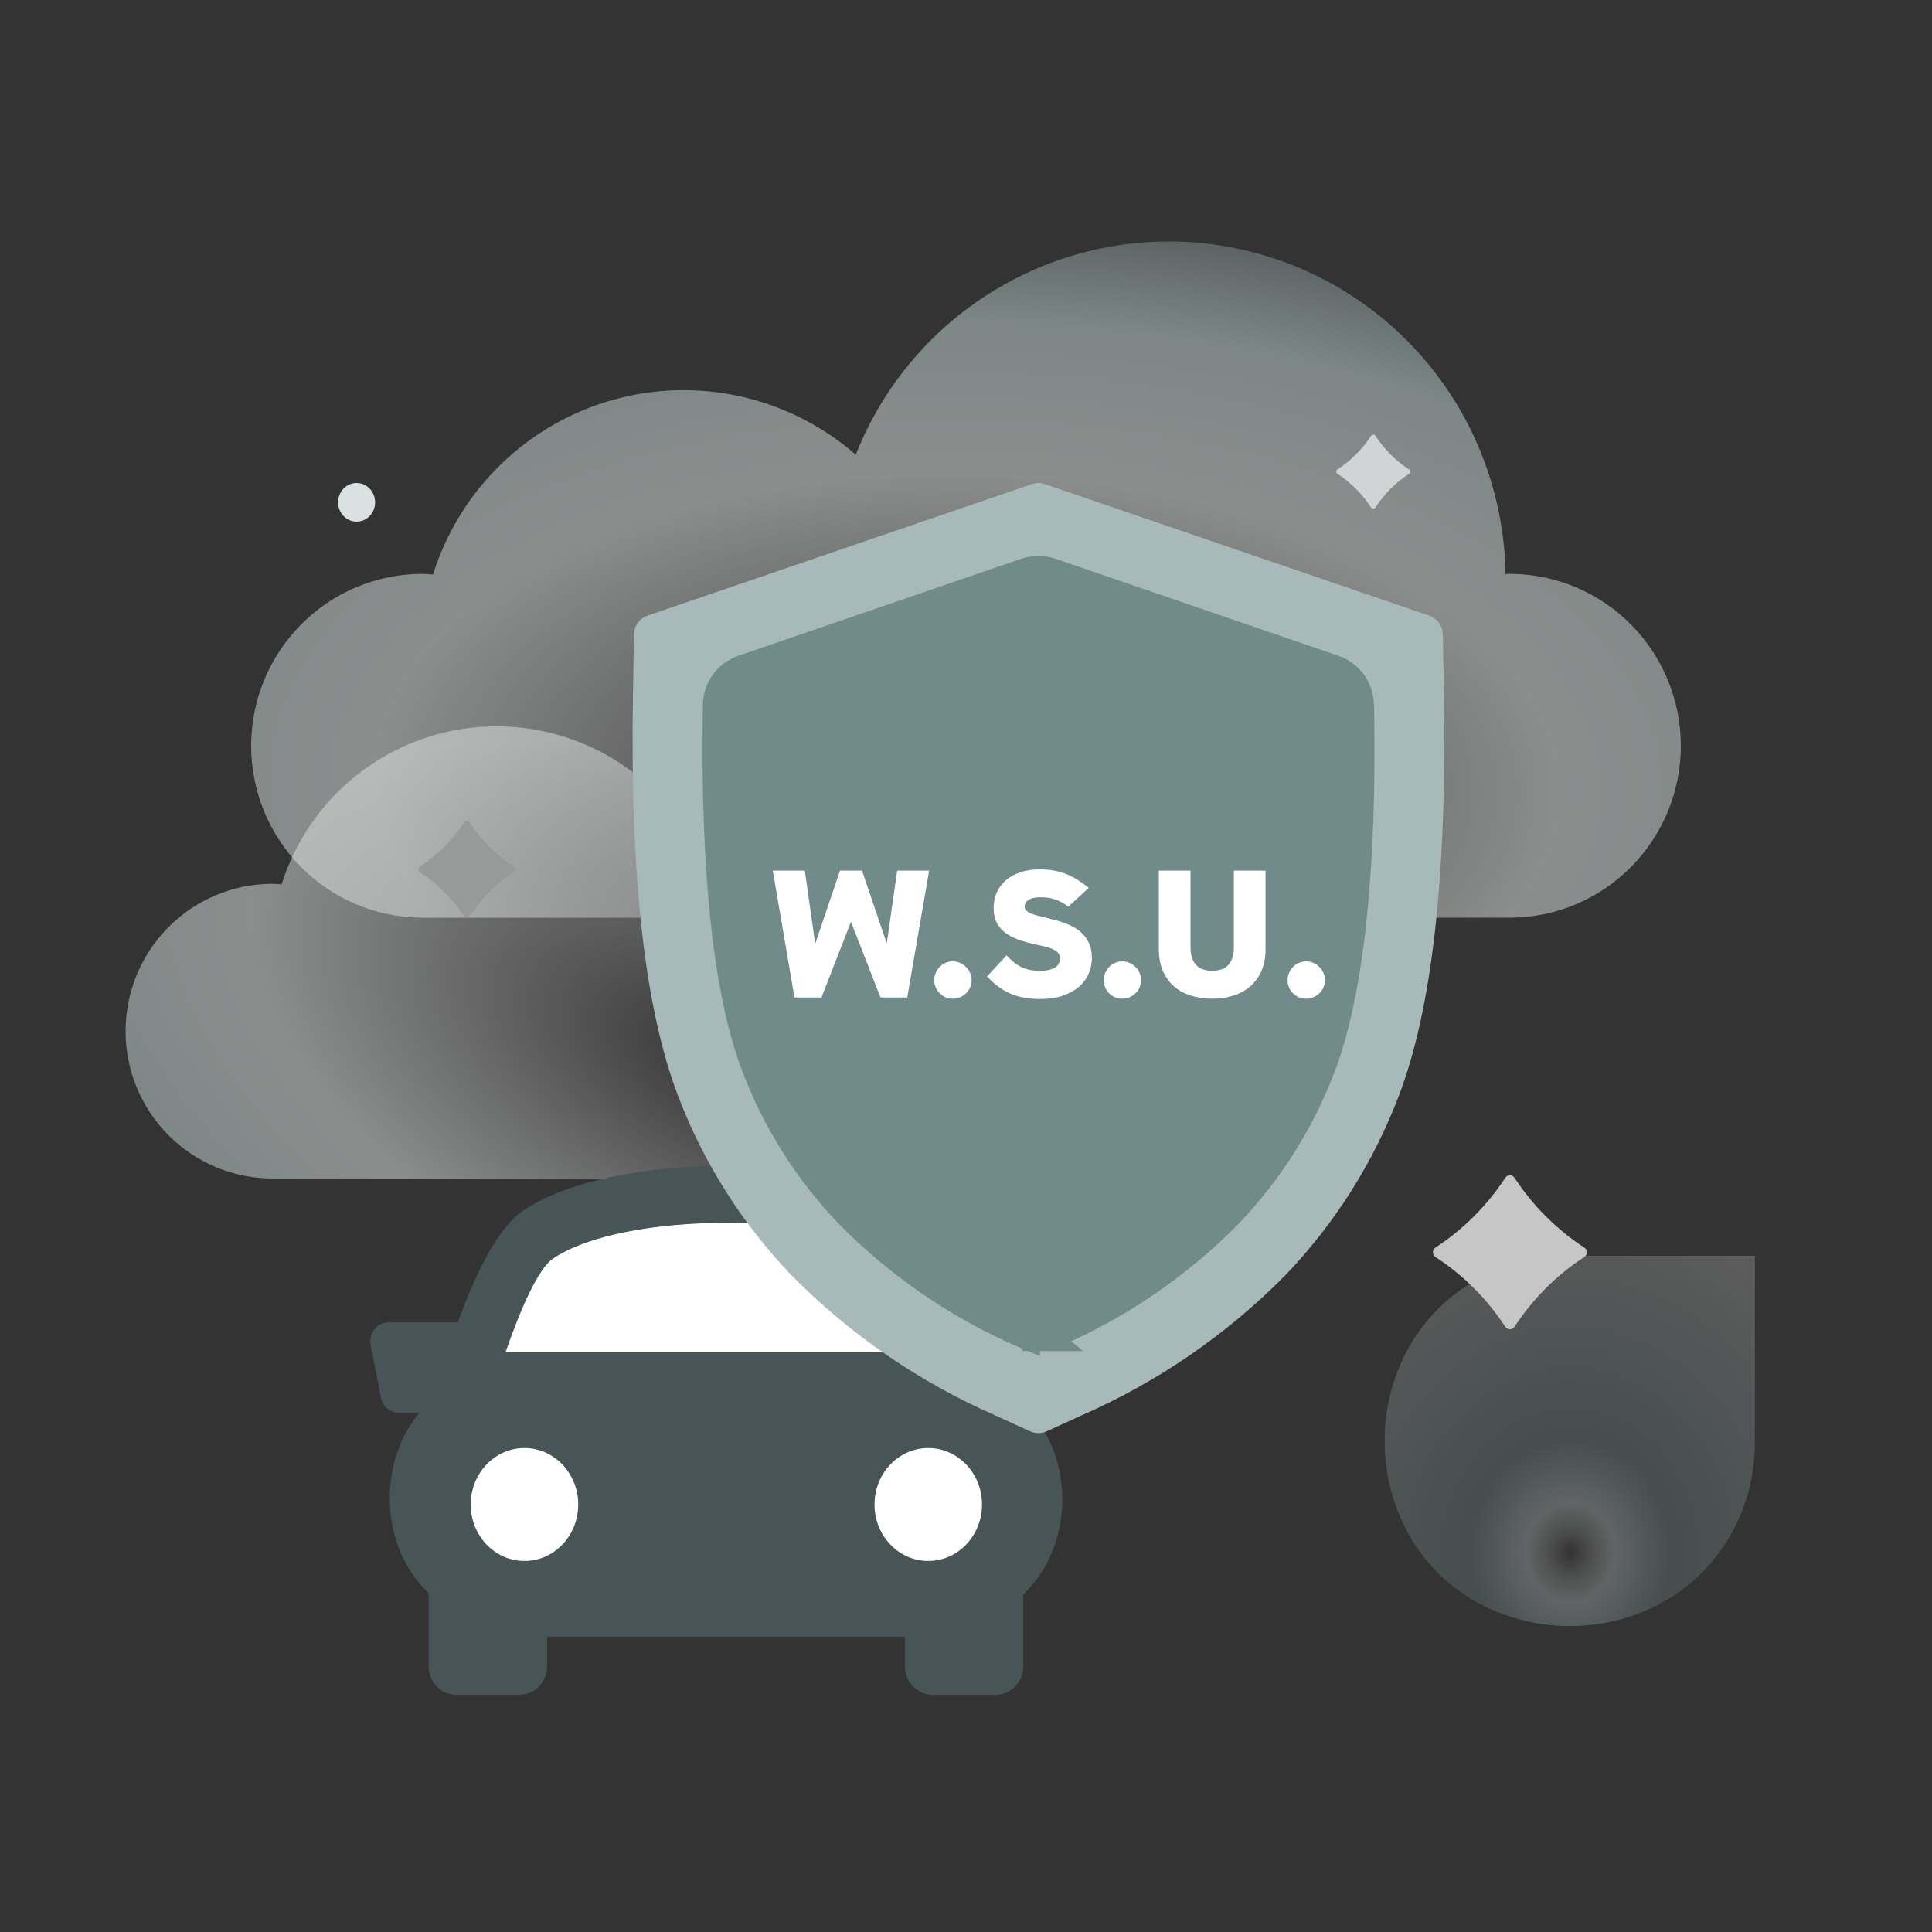
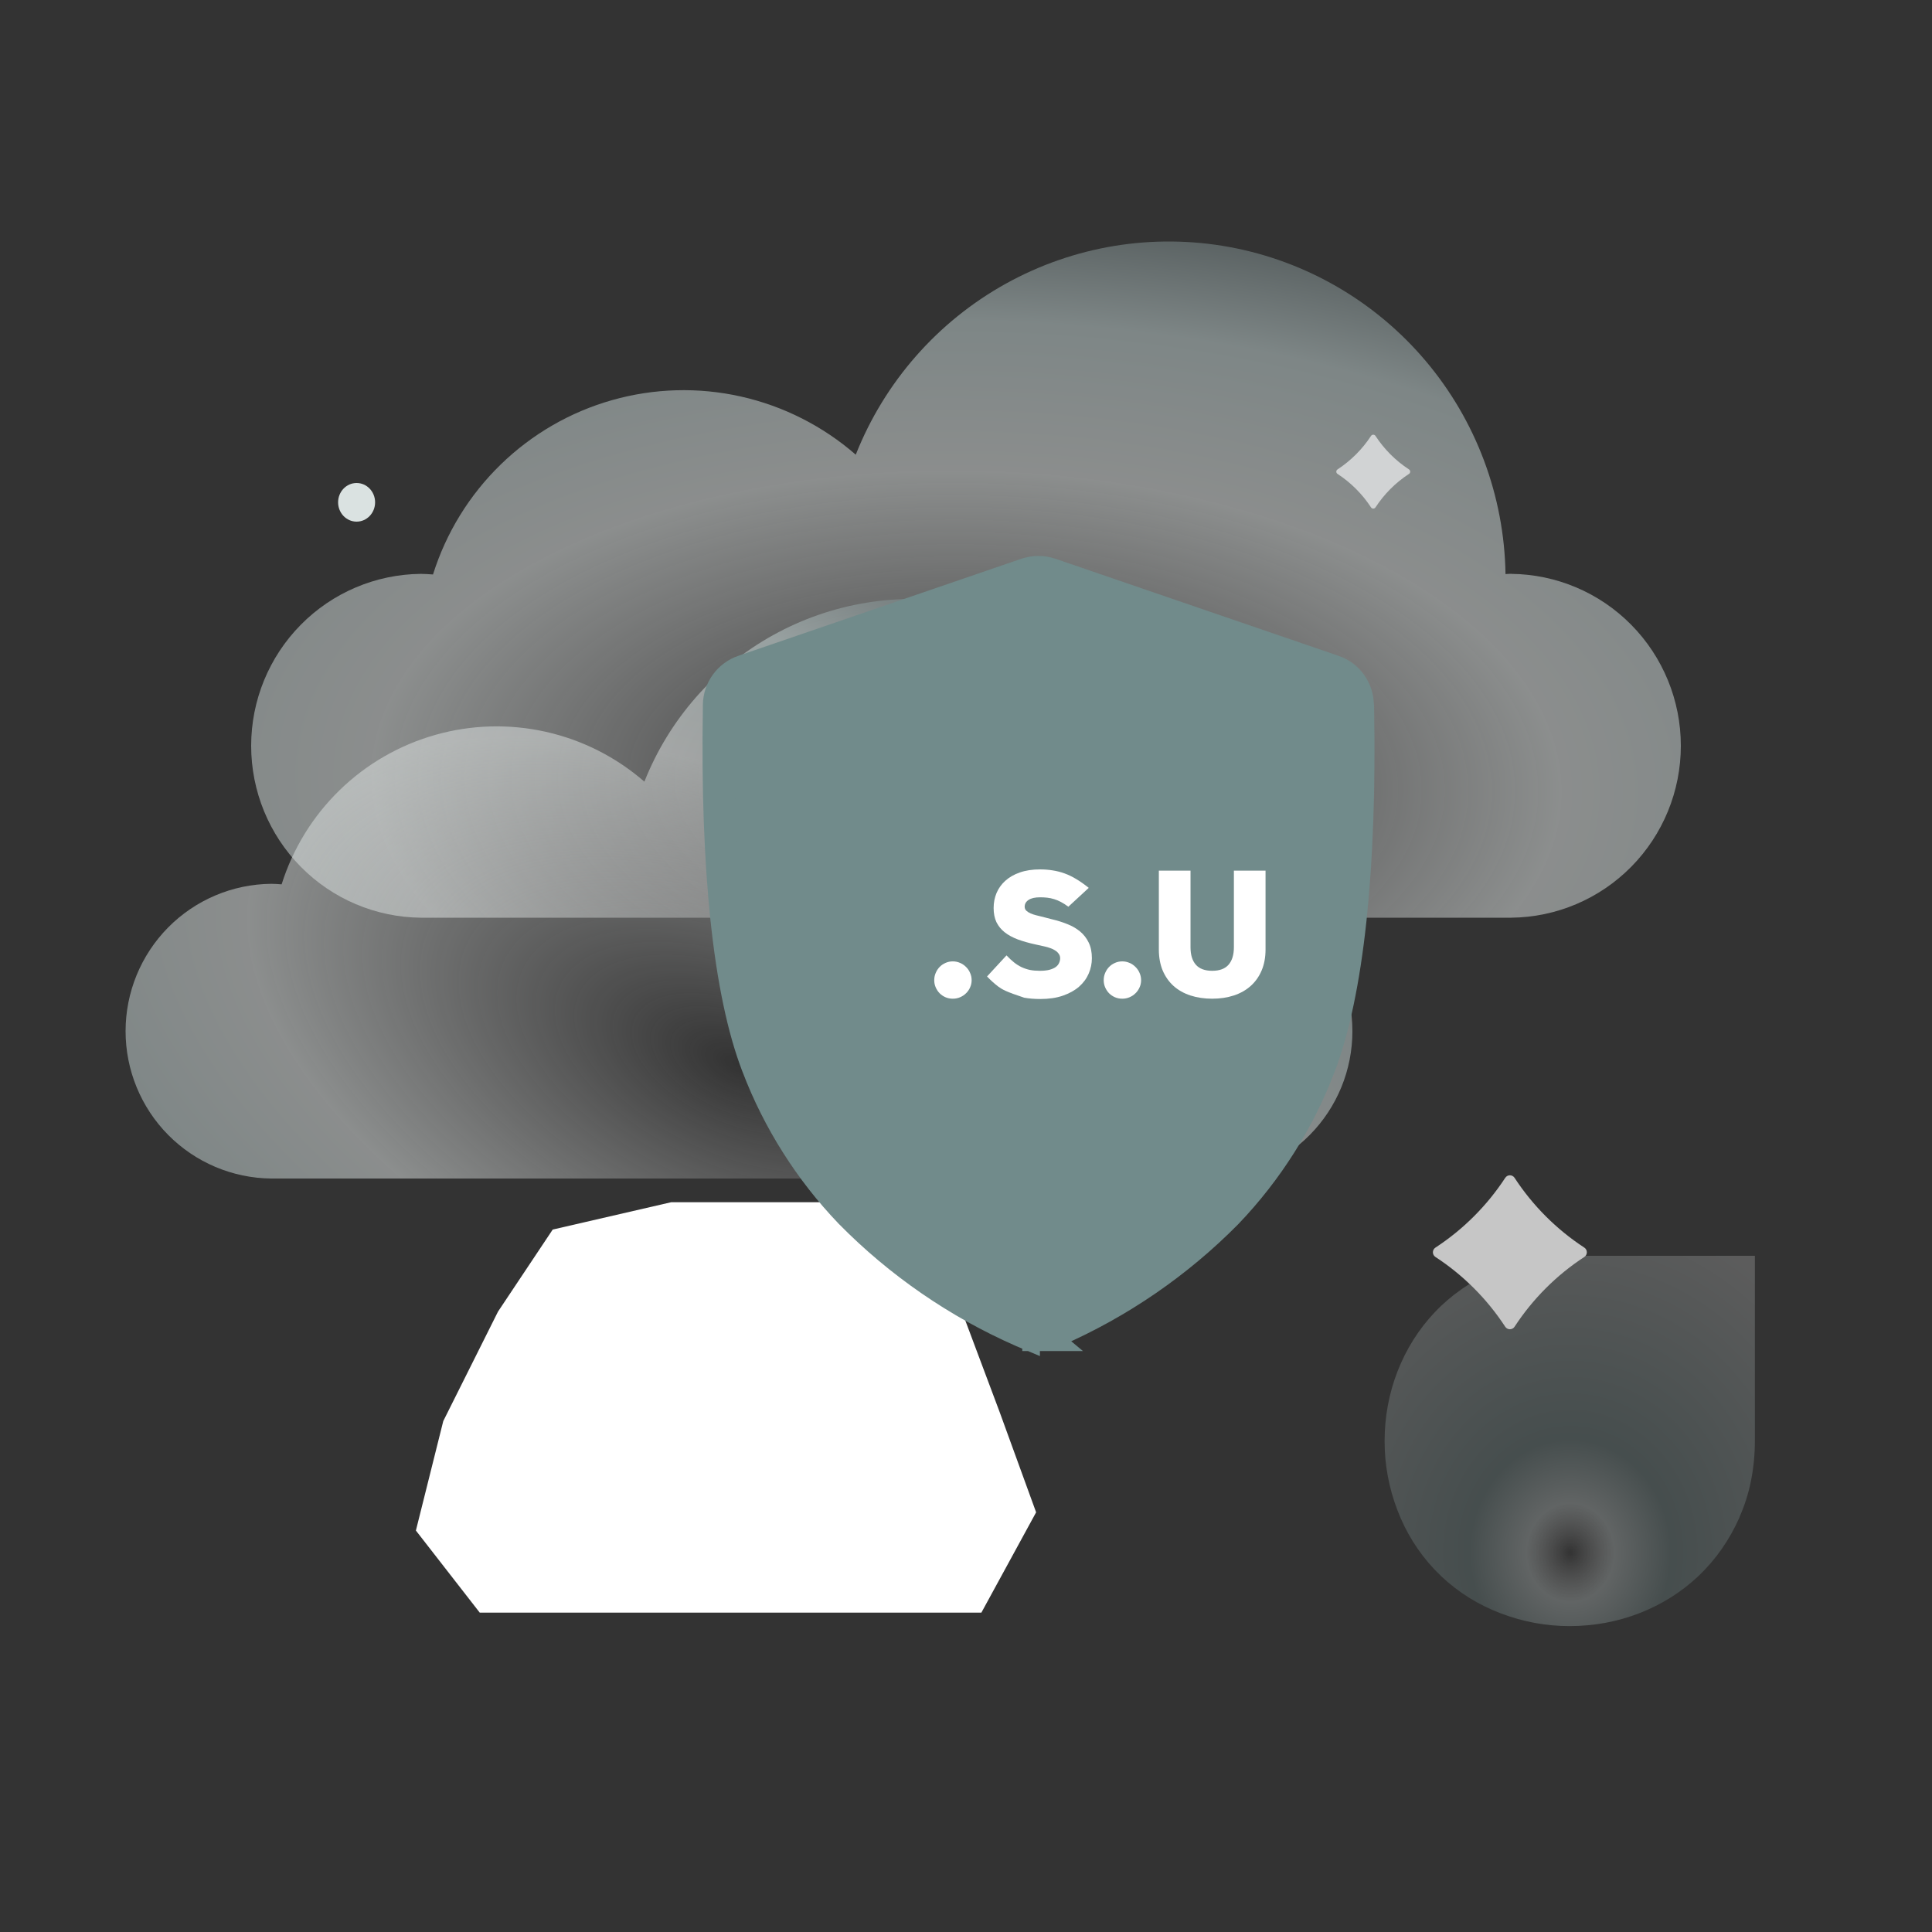
<svg xmlns="http://www.w3.org/2000/svg" width="120" height="120" viewBox="0 0 120 120" fill="none">
  <rect x="0" y="0" width="120" height="120" fill="#333333" stroke="none" />
  <path d="M108.041 94.233C108.682 92.804 109 91.193 109 89.441V78H97.556C95.803 78 94.192 78.323 92.763 78.958C91.346 79.593 90.117 80.446 89.123 81.498C88.123 82.551 87.347 83.785 86.806 85.167C86.27 86.543 86 88.007 86 89.518C86 90.976 86.265 92.41 86.788 93.78C87.311 95.162 88.082 96.402 89.082 97.466C89.152 97.543 89.452 97.843 89.534 97.919C90.599 98.919 91.84 99.689 93.222 100.212C94.598 100.735 96.027 101 97.485 101C98.997 101 100.461 100.73 101.837 100.195C103.219 99.654 104.454 98.878 105.507 97.878C106.559 96.879 107.418 95.656 108.047 94.239L108.041 94.233Z" fill="url(#paint0_radial_2021_5392)" fill-opacity="0.3" />
  <path d="M93.862 35.639C93.743 35.639 93.628 35.653 93.51 35.657C93.433 30.804 91.681 26.127 88.555 22.423C85.428 18.72 81.119 16.218 76.361 15.343C71.603 14.469 66.691 15.276 62.459 17.628C58.227 19.98 54.939 23.73 53.153 28.241C51.109 26.462 48.656 25.22 46.015 24.628C43.373 24.036 40.627 24.113 38.023 24.851C35.419 25.589 33.038 26.965 31.096 28.856C29.153 30.747 27.709 33.092 26.895 35.682C26.644 35.664 26.393 35.644 26.138 35.644C23.334 35.671 20.654 36.808 18.681 38.808C16.707 40.807 15.6 43.508 15.6 46.322C15.6 49.136 16.707 51.837 18.681 53.836C20.654 55.836 23.334 56.973 26.138 57H93.862C96.667 56.973 99.347 55.836 101.32 53.836C103.293 51.837 104.4 49.136 104.4 46.322C104.4 43.508 103.293 40.807 101.32 38.808C99.347 36.808 96.667 35.671 93.862 35.644V35.639Z" fill="url(#paint1_radial_2021_5392)" fill-opacity="0.5" />
  <path d="M74.957 54.891C74.855 54.891 74.756 54.903 74.655 54.906C74.588 50.746 73.086 46.738 70.403 43.563C67.72 40.388 64.022 38.244 59.939 37.495C55.857 36.745 51.641 37.437 48.01 39.453C44.379 41.468 41.557 44.683 40.024 48.55C38.27 47.025 36.165 45.96 33.899 45.453C31.632 44.946 29.276 45.011 27.041 45.644C24.806 46.276 22.763 47.456 21.096 49.077C19.43 50.697 18.191 52.708 17.492 54.928C17.276 54.912 17.062 54.895 16.843 54.895C14.437 54.919 12.137 55.893 10.443 57.607C8.75 59.321 7.8 61.636 7.8 64.048C7.8 66.46 8.75 68.775 10.443 70.489C12.137 72.202 14.437 73.177 16.843 73.2H74.957C77.364 73.177 79.663 72.202 81.357 70.489C83.05 68.775 84 66.46 84 64.048C84 61.636 83.05 59.321 81.357 57.607C79.663 55.893 77.364 54.919 74.957 54.895V54.891Z" fill="url(#paint2_radial_2021_5392)" fill-opacity="0.5" />
  <ellipse cx="22.149" cy="31.2" rx="1.149" ry="1.2" fill="#DAE2E1" />
  <path d="M98.404 78.073C96.678 79.199 95.201 80.678 94.073 82.404C93.936 82.615 93.629 82.615 93.491 82.405C92.362 80.678 90.885 79.199 89.158 78.073C88.948 77.936 88.947 77.629 89.158 77.491C90.885 76.362 92.362 74.885 93.492 73.158C93.629 72.947 93.936 72.947 94.073 73.158C95.201 74.885 96.678 76.362 98.405 77.491C98.615 77.629 98.615 77.936 98.404 78.073Z" fill="#C6C6C6" />
  <path d="M87.514 29.435C86.685 29.976 85.976 30.685 85.435 31.514C85.369 31.615 85.222 31.615 85.156 31.514C84.614 30.685 83.905 29.976 83.076 29.435C82.975 29.369 82.975 29.222 83.076 29.156C83.904 28.613 84.614 27.905 85.156 27.076C85.222 26.975 85.369 26.975 85.435 27.076C85.976 27.905 86.685 28.613 87.514 29.156C87.615 29.222 87.615 29.369 87.514 29.435Z" fill="#D1D3D4" />
-   <path d="M31.901 54.183C30.817 54.89 29.891 55.817 29.183 56.901C29.097 57.033 28.905 57.033 28.818 56.901C28.109 55.818 27.183 54.89 26.099 54.183C25.967 54.097 25.967 53.904 26.099 53.818C27.183 53.109 28.109 52.182 28.818 51.099C28.905 50.967 29.097 50.967 29.183 51.099C29.891 52.183 30.818 53.109 31.901 53.818C32.033 53.904 32.033 54.097 31.901 54.183Z" fill="#989999" />
  <path d="M34.33 76.37L41.694 74.671H54.157L58.689 78.636L62.088 87.701L64.355 93.932L60.955 100.164H42.827H29.798L25.832 95.065L27.532 88.267L30.931 81.469L34.33 76.37Z" fill="white" />
-   <path d="M66.934 82.572C66.718 82.295 66.395 82.133 66.057 82.133H61.756C60.695 79.193 59.312 76.311 57.741 75.224C52.305 71.466 37.885 71.466 32.449 75.224C30.876 76.312 29.499 79.197 28.432 82.133H24.132C23.79 82.133 23.469 82.295 23.255 82.572C23.04 82.848 22.954 83.213 23.024 83.564L23.661 86.806C23.77 87.359 24.233 87.754 24.769 87.754H26.043C24.813 89.245 24.216 91.121 24.209 93C24.201 95.32 25.039 97.417 26.572 98.901C26.589 98.916 26.606 98.927 26.622 98.942V103.48C26.622 104.463 27.382 105.263 28.319 105.263H32.286C33.222 105.263 33.983 104.463 33.983 103.48V101.656H56.205V103.48C56.205 104.463 56.965 105.263 57.902 105.263H61.868C62.803 105.263 63.565 104.463 63.565 103.48V99.031C65.192 97.466 65.97 95.312 65.98 93.161C65.987 91.219 65.363 89.273 64.061 87.751H65.42C65.957 87.751 66.421 87.357 66.527 86.803L67.165 83.561C67.231 83.213 67.149 82.85 66.934 82.572ZM34.312 78.201C38.645 75.204 51.542 75.204 55.873 78.201C56.715 78.781 57.797 81.127 58.79 83.999H31.397C32.387 81.128 33.47 78.784 34.312 78.201ZM29.236 93.447C29.236 91.509 30.732 89.94 32.575 89.94C34.42 89.94 35.914 91.509 35.914 93.447C35.914 95.384 34.42 96.955 32.575 96.955C30.732 96.955 29.236 95.384 29.236 93.447ZM57.656 96.955C55.813 96.955 54.317 95.384 54.317 93.447C54.317 91.509 55.813 89.94 57.656 89.94C59.501 89.94 60.995 91.509 60.995 93.447C60.995 95.384 59.499 96.955 57.656 96.955Z" fill="#475557" />
-   <path d="M89.615 39.403C89.611 39.144 89.528 38.894 89.376 38.684C89.224 38.475 89.012 38.318 88.768 38.234L64.905 30.071C64.641 29.976 64.352 29.976 64.088 30.071L40.225 38.234C39.981 38.318 39.769 38.475 39.617 38.684C39.465 38.894 39.382 39.144 39.378 39.403L39.315 43.108C39.127 54.518 40.05 62.706 42.147 68.151C43.72 72.251 46.091 75.997 49.124 79.172C52.752 82.861 57.051 85.824 61.79 87.901L63.975 88.899C64.139 88.974 64.317 89.012 64.497 89.012C64.676 89.012 64.854 88.974 65.018 88.899L67.203 87.901C71.942 85.824 76.242 82.861 79.869 79.172C82.905 75.995 85.279 72.247 86.852 68.145C88.95 62.7 89.873 54.511 89.684 43.101L89.615 39.403Z" fill="#A7B9B9" />
  <path d="M63.773 35.648C64.242 35.491 64.75 35.491 65.22 35.648L65.228 35.65L82.811 41.679H82.812C83.253 41.83 83.636 42.115 83.908 42.492C84.167 42.85 84.313 43.276 84.332 43.716L84.345 43.867L84.348 43.899V43.932C84.53 53.904 83.713 61.654 81.951 66.241L81.952 66.242C80.66 69.624 78.705 72.714 76.202 75.33L76.19 75.342C73.133 78.436 69.516 80.92 65.531 82.665L65.465 82.698L65.432 82.714C65.14 82.847 64.824 82.915 64.504 82.916L64.505 82.917C64.503 82.917 64.502 82.916 64.5 82.916C64.499 82.916 64.497 82.917 64.496 82.917V82.916C64.183 82.917 63.875 82.849 63.591 82.719V82.721L63.515 82.689L63.506 82.686L63.498 82.682C59.501 80.927 55.874 78.427 52.812 75.315L52.803 75.305C50.3 72.689 48.345 69.599 47.053 66.217V66.216C45.278 61.628 44.489 53.883 44.657 43.919V43.788C44.662 43.322 44.811 42.87 45.084 42.492C45.357 42.115 45.739 41.83 46.18 41.679H46.181L63.764 35.65L63.773 35.648Z" fill="#718B8B" stroke="#718B8B" stroke-width="2" />
-   <path d="M79.973 60.884C79.973 60.722 80.003 60.571 80.063 60.432C80.123 60.289 80.204 60.165 80.306 60.06C80.411 59.953 80.533 59.868 80.672 59.808C80.812 59.745 80.963 59.713 81.125 59.713C81.287 59.713 81.437 59.745 81.577 59.808C81.72 59.868 81.844 59.953 81.948 60.06C82.056 60.165 82.14 60.289 82.201 60.432C82.264 60.571 82.296 60.722 82.296 60.884C82.296 61.039 82.264 61.187 82.201 61.327C82.14 61.466 82.056 61.589 81.948 61.693C81.844 61.798 81.72 61.88 81.577 61.941C81.437 62.001 81.287 62.031 81.125 62.031C80.963 62.031 80.812 62.001 80.672 61.941C80.533 61.88 80.411 61.798 80.306 61.693C80.204 61.589 80.123 61.466 80.063 61.327C80.003 61.187 79.973 61.039 79.973 60.884Z" fill="white" />
  <path d="M75.292 62.031C74.8 62.031 74.349 61.964 73.94 61.831C73.534 61.697 73.184 61.501 72.892 61.24C72.604 60.98 72.378 60.66 72.216 60.279C72.058 59.898 71.978 59.462 71.978 58.97V54.076H73.945V58.837C73.945 59.303 74.054 59.663 74.273 59.917C74.495 60.171 74.835 60.298 75.292 60.298C75.752 60.298 76.091 60.171 76.311 59.917C76.529 59.663 76.639 59.303 76.639 58.837V54.076H78.605V58.97C78.605 59.462 78.524 59.898 78.362 60.279C78.2 60.66 77.973 60.98 77.681 61.24C77.389 61.501 77.04 61.697 76.634 61.831C76.228 61.964 75.781 62.031 75.292 62.031Z" fill="white" />
  <path d="M68.553 60.884C68.553 60.722 68.583 60.571 68.643 60.432C68.704 60.289 68.784 60.165 68.886 60.06C68.991 59.953 69.113 59.868 69.252 59.808C69.392 59.745 69.543 59.713 69.705 59.713C69.867 59.713 70.017 59.745 70.157 59.808C70.3 59.868 70.424 59.953 70.528 60.06C70.636 60.165 70.72 60.289 70.781 60.432C70.844 60.571 70.876 60.722 70.876 60.884C70.876 61.039 70.844 61.187 70.781 61.327C70.72 61.466 70.636 61.589 70.528 61.693C70.424 61.798 70.3 61.88 70.157 61.941C70.017 62.001 69.867 62.031 69.705 62.031C69.543 62.031 69.392 62.001 69.252 61.941C69.113 61.88 68.991 61.798 68.886 61.693C68.784 61.589 68.704 61.466 68.643 61.327C68.583 61.187 68.553 61.039 68.553 60.884Z" fill="white" />
-   <path d="M67.819 59.517C67.819 59.85 67.752 60.169 67.619 60.474C67.489 60.779 67.29 61.048 67.024 61.283C66.757 61.515 66.424 61.701 66.024 61.84C65.624 61.98 65.156 62.05 64.62 62.05C64.255 62.05 63.92 62.023 63.615 61.969C63.314 61.915 63.03 61.831 62.763 61.717C62.5 61.602 62.249 61.458 62.011 61.283C61.776 61.106 61.541 60.895 61.307 60.65L62.516 59.341C62.678 59.513 62.835 59.658 62.987 59.779C63.139 59.9 63.297 59.998 63.458 60.074C63.623 60.15 63.796 60.208 63.977 60.246C64.161 60.281 64.363 60.298 64.582 60.298C64.82 60.298 65.02 60.277 65.182 60.236C65.343 60.192 65.474 60.135 65.572 60.065C65.67 59.992 65.74 59.908 65.781 59.812C65.826 59.717 65.848 59.619 65.848 59.517C65.848 59.416 65.82 59.325 65.762 59.246C65.708 59.167 65.637 59.098 65.548 59.041C65.459 58.981 65.359 58.932 65.248 58.894C65.137 58.852 65.026 58.819 64.915 58.794L64.31 58.66C63.904 58.572 63.541 58.468 63.22 58.351C62.9 58.23 62.628 58.083 62.406 57.908C62.184 57.734 62.013 57.524 61.892 57.28C61.775 57.032 61.716 56.739 61.716 56.399C61.716 56.066 61.776 55.755 61.897 55.466C62.021 55.174 62.203 54.92 62.444 54.705C62.686 54.486 62.986 54.314 63.344 54.19C63.706 54.063 64.125 54 64.601 54C64.874 54 65.136 54.021 65.386 54.062C65.637 54.1 65.885 54.163 66.129 54.252C66.373 54.341 66.618 54.46 66.862 54.609C67.106 54.755 67.36 54.935 67.624 55.147L66.357 56.318C66.196 56.198 66.042 56.099 65.896 56.023C65.753 55.947 65.612 55.888 65.472 55.847C65.332 55.803 65.191 55.772 65.048 55.757C64.906 55.741 64.756 55.733 64.601 55.733C64.287 55.733 64.049 55.787 63.887 55.895C63.725 56.002 63.644 56.144 63.644 56.318C63.644 56.42 63.681 56.504 63.754 56.571C63.827 56.637 63.915 56.693 64.02 56.737C64.125 56.782 64.236 56.818 64.353 56.847C64.471 56.875 64.572 56.901 64.658 56.923L65.343 57.099C65.68 57.178 65.997 57.278 66.296 57.399C66.597 57.516 66.86 57.669 67.086 57.856C67.311 58.043 67.489 58.272 67.619 58.541C67.752 58.811 67.819 59.136 67.819 59.517Z" fill="white" />
+   <path d="M67.819 59.517C67.819 59.85 67.752 60.169 67.619 60.474C67.489 60.779 67.29 61.048 67.024 61.283C66.757 61.515 66.424 61.701 66.024 61.84C65.624 61.98 65.156 62.05 64.62 62.05C64.255 62.05 63.92 62.023 63.615 61.969C62.5 61.602 62.249 61.458 62.011 61.283C61.776 61.106 61.541 60.895 61.307 60.65L62.516 59.341C62.678 59.513 62.835 59.658 62.987 59.779C63.139 59.9 63.297 59.998 63.458 60.074C63.623 60.15 63.796 60.208 63.977 60.246C64.161 60.281 64.363 60.298 64.582 60.298C64.82 60.298 65.02 60.277 65.182 60.236C65.343 60.192 65.474 60.135 65.572 60.065C65.67 59.992 65.74 59.908 65.781 59.812C65.826 59.717 65.848 59.619 65.848 59.517C65.848 59.416 65.82 59.325 65.762 59.246C65.708 59.167 65.637 59.098 65.548 59.041C65.459 58.981 65.359 58.932 65.248 58.894C65.137 58.852 65.026 58.819 64.915 58.794L64.31 58.66C63.904 58.572 63.541 58.468 63.22 58.351C62.9 58.23 62.628 58.083 62.406 57.908C62.184 57.734 62.013 57.524 61.892 57.28C61.775 57.032 61.716 56.739 61.716 56.399C61.716 56.066 61.776 55.755 61.897 55.466C62.021 55.174 62.203 54.92 62.444 54.705C62.686 54.486 62.986 54.314 63.344 54.19C63.706 54.063 64.125 54 64.601 54C64.874 54 65.136 54.021 65.386 54.062C65.637 54.1 65.885 54.163 66.129 54.252C66.373 54.341 66.618 54.46 66.862 54.609C67.106 54.755 67.36 54.935 67.624 55.147L66.357 56.318C66.196 56.198 66.042 56.099 65.896 56.023C65.753 55.947 65.612 55.888 65.472 55.847C65.332 55.803 65.191 55.772 65.048 55.757C64.906 55.741 64.756 55.733 64.601 55.733C64.287 55.733 64.049 55.787 63.887 55.895C63.725 56.002 63.644 56.144 63.644 56.318C63.644 56.42 63.681 56.504 63.754 56.571C63.827 56.637 63.915 56.693 64.02 56.737C64.125 56.782 64.236 56.818 64.353 56.847C64.471 56.875 64.572 56.901 64.658 56.923L65.343 57.099C65.68 57.178 65.997 57.278 66.296 57.399C66.597 57.516 66.86 57.669 67.086 57.856C67.311 58.043 67.489 58.272 67.619 58.541C67.752 58.811 67.819 59.136 67.819 59.517Z" fill="white" />
  <path d="M58.027 60.884C58.027 60.722 58.057 60.571 58.118 60.432C58.178 60.289 58.259 60.165 58.361 60.06C58.465 59.953 58.587 59.868 58.727 59.808C58.867 59.745 59.017 59.713 59.179 59.713C59.341 59.713 59.492 59.745 59.632 59.808C59.774 59.868 59.898 59.953 60.003 60.06C60.111 60.165 60.195 60.289 60.255 60.432C60.319 60.571 60.35 60.722 60.35 60.884C60.35 61.039 60.319 61.187 60.255 61.327C60.195 61.466 60.111 61.589 60.003 61.693C59.898 61.798 59.774 61.88 59.632 61.941C59.492 62.001 59.341 62.031 59.179 62.031C59.017 62.031 58.867 62.001 58.727 61.941C58.587 61.88 58.465 61.798 58.361 61.693C58.259 61.589 58.178 61.466 58.118 61.327C58.057 61.187 58.027 61.039 58.027 60.884Z" fill="white" />
-   <path d="M53.541 54.076L55.079 58.599L55.726 54.076H57.711L56.35 61.955H54.688L52.856 57.256L51.023 61.955H49.347L48 54.076H49.99L50.633 58.622L52.175 54.076H53.541Z" fill="white" />
  <defs>
    <radialGradient id="paint0_radial_2021_5392" cx="0" cy="0" r="1" gradientUnits="userSpaceOnUse" gradientTransform="translate(97.529 96.441) rotate(89.702) scale(22.649 20.197)">
      <stop stop-color="white" stop-opacity="0" />
      <stop offset="0.135" stop-color="#CBD6D6" />
      <stop offset="0.312" stop-color="#718B8B" />
      <stop offset="0.97" stop-color="#BCBCBC" />
    </radialGradient>
    <radialGradient id="paint1_radial_2021_5392" cx="0" cy="0" r="1" gradientUnits="userSpaceOnUse" gradientTransform="translate(59.889 48.675) rotate(90.63) scale(41.361 77.975)">
      <stop stop-color="white" stop-opacity="0" />
      <stop offset="0.47" stop-color="#E4E9E8" />
      <stop offset="0.695" stop-color="#C9DADA" />
      <stop offset="0.97" stop-color="#475557" />
    </radialGradient>
    <radialGradient id="paint2_radial_2021_5392" cx="0" cy="0" r="1" gradientUnits="userSpaceOnUse" gradientTransform="translate(45.804 66.064) rotate(113.389) scale(36.538 68.96)">
      <stop stop-color="white" stop-opacity="0" />
      <stop offset="0.47" stop-color="#E4E9E8" />
      <stop offset="0.695" stop-color="#C9DADA" />
      <stop offset="0.97" stop-color="#475557" />
    </radialGradient>
  </defs>
</svg>